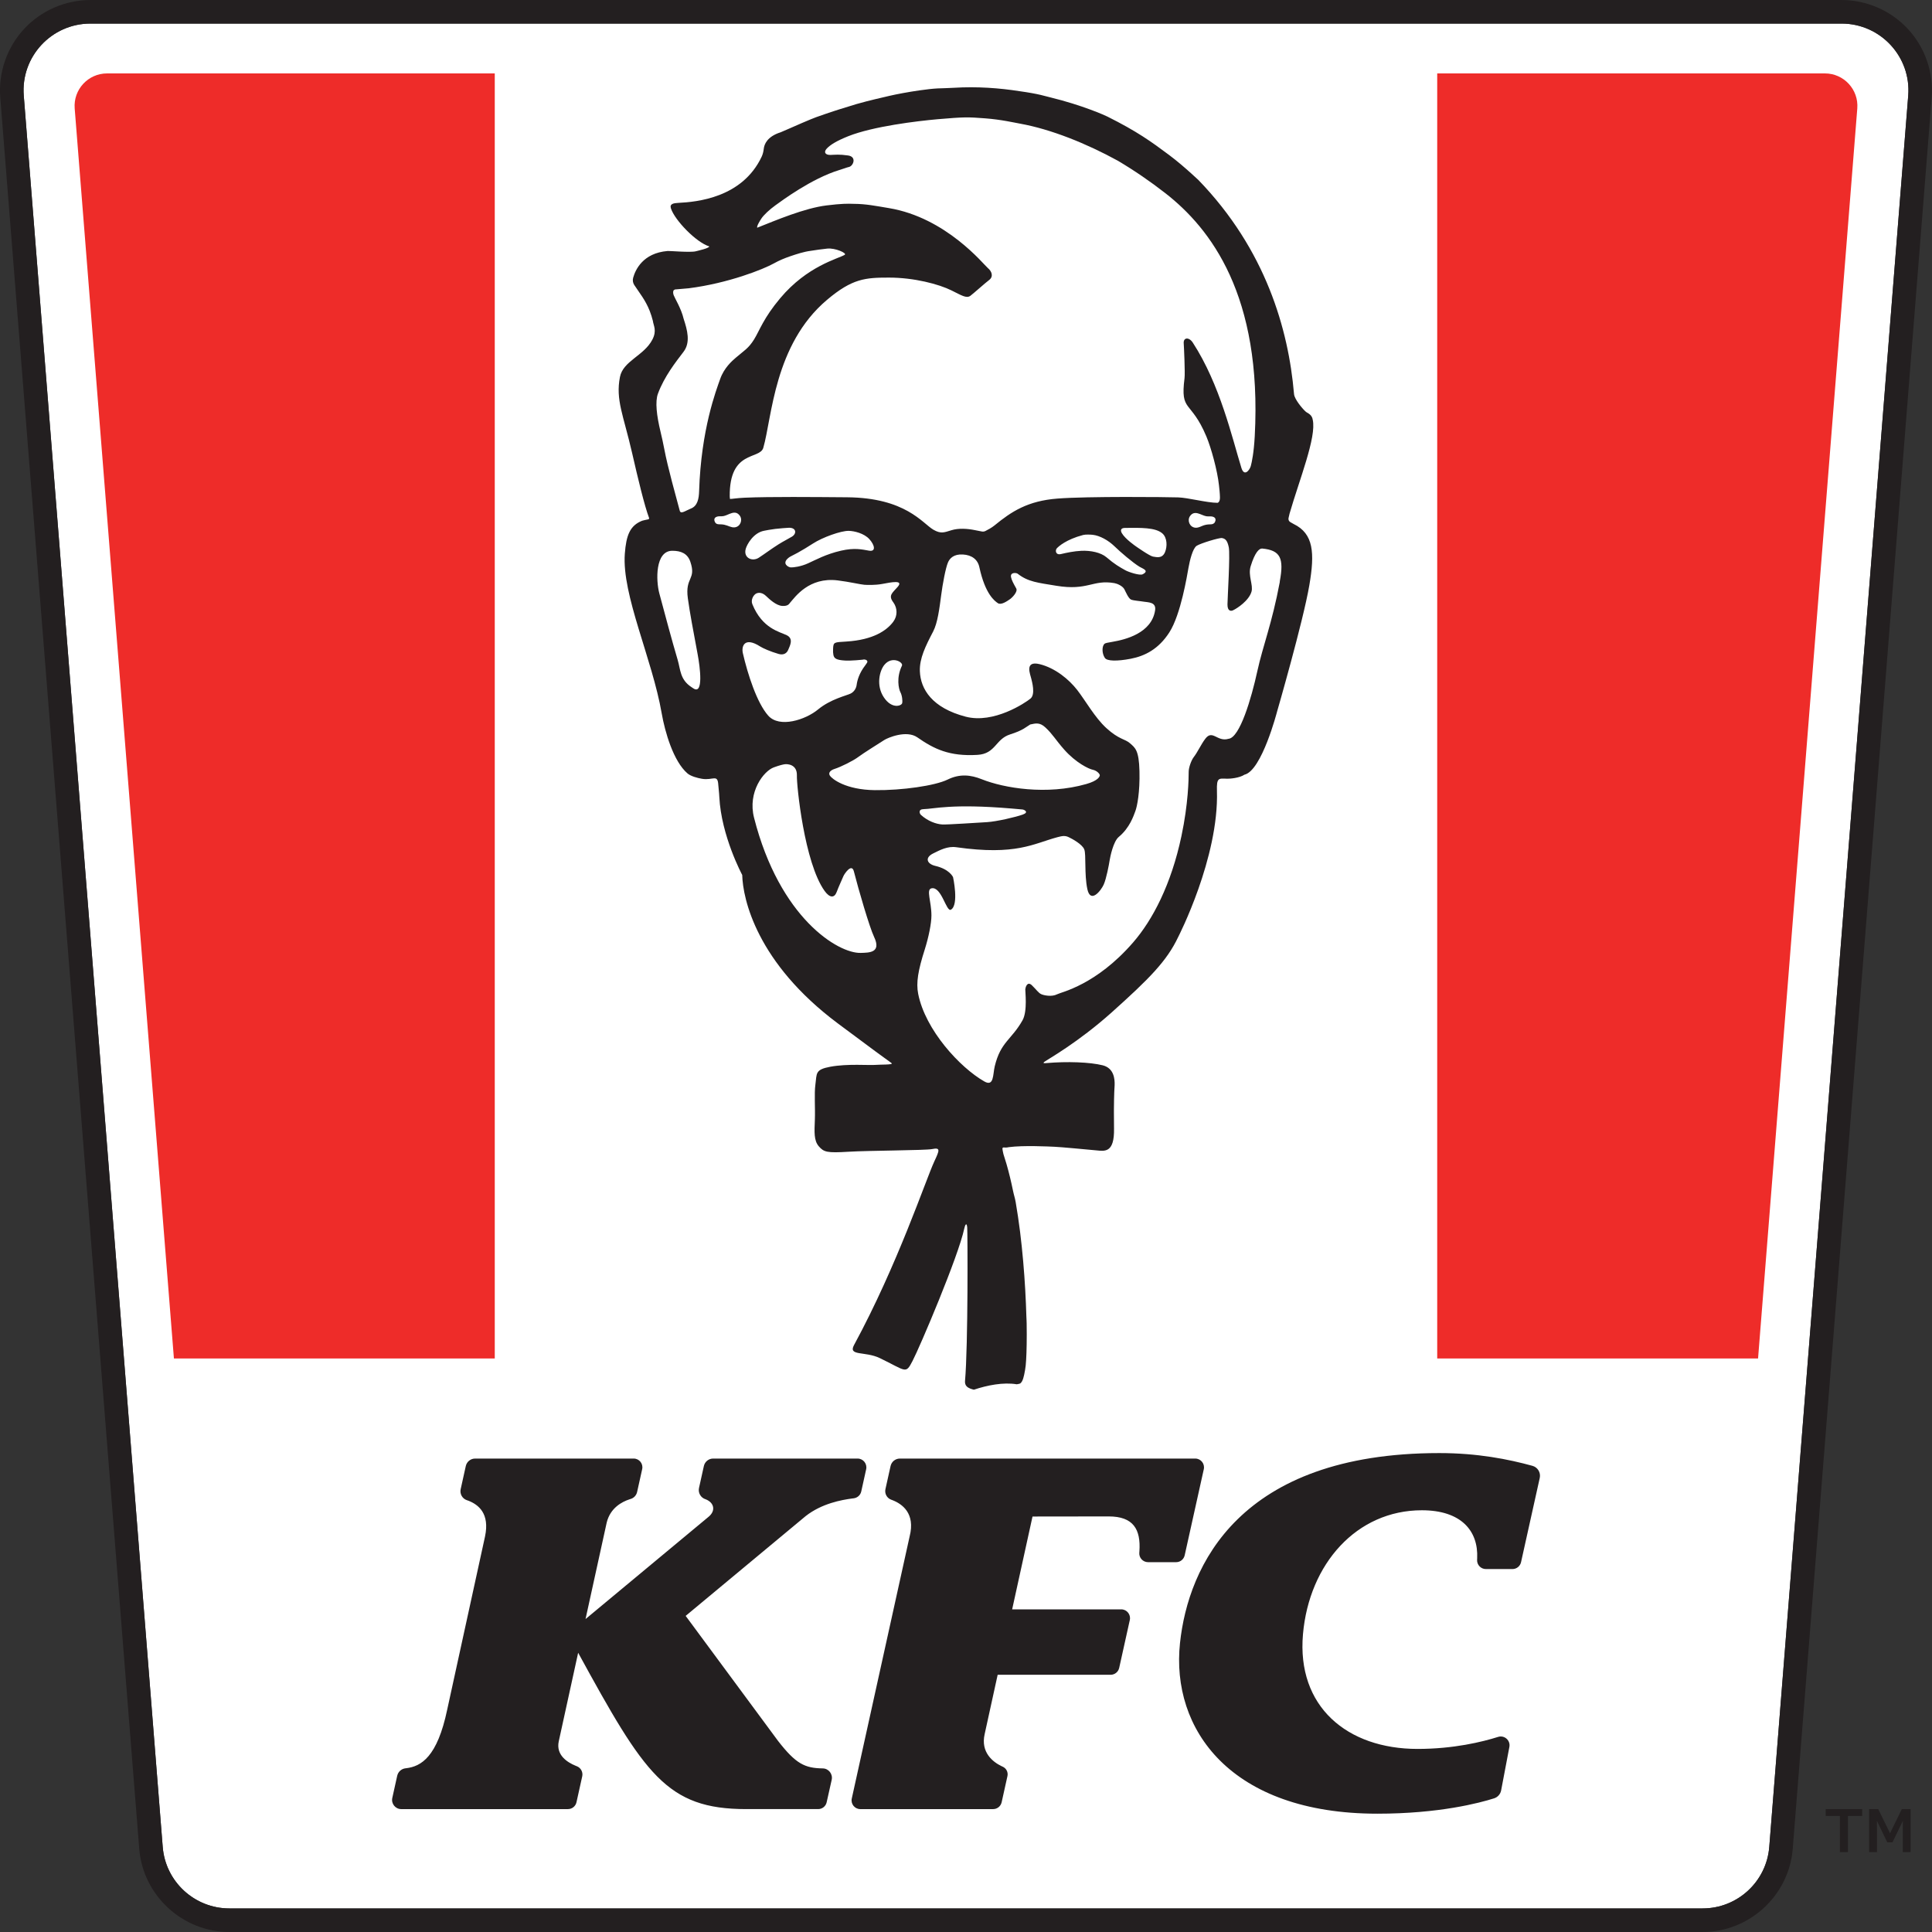
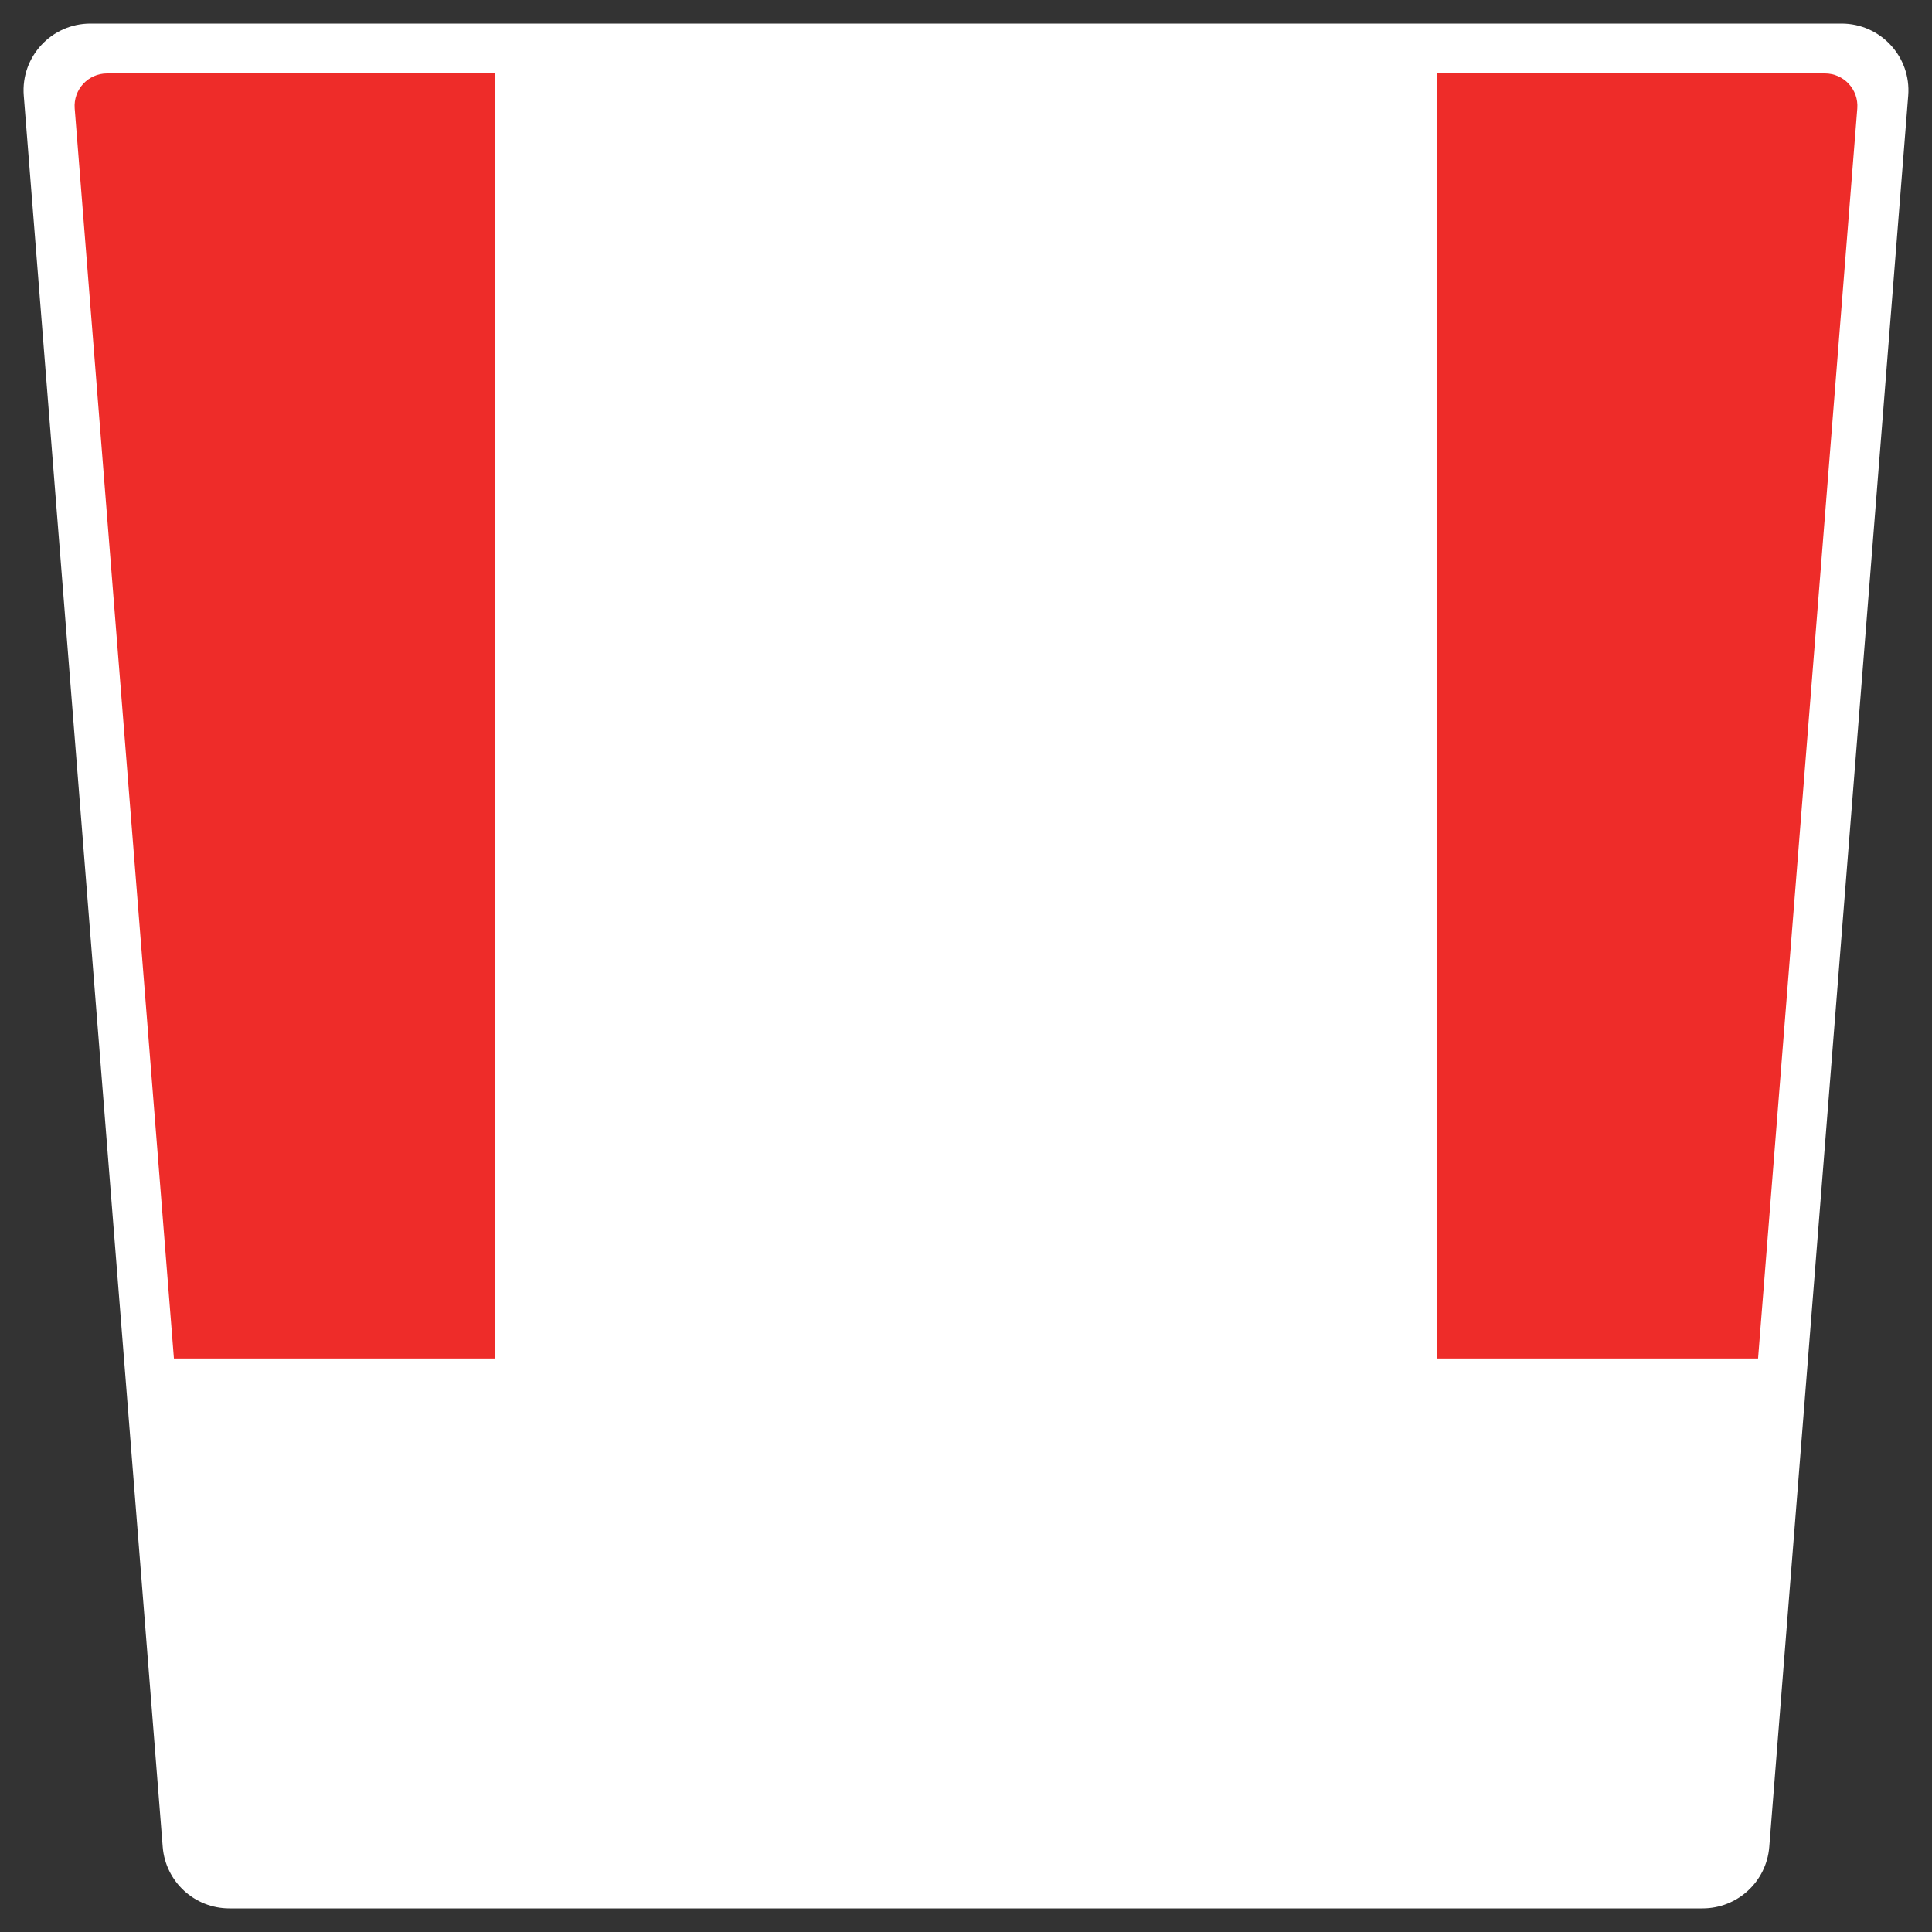
<svg xmlns="http://www.w3.org/2000/svg" width="100%" height="100%" viewBox="0 0 100 100" version="1.1" xml:space="preserve" style="fill-rule:evenodd;clip-rule:evenodd;stroke-linejoin:round;stroke-miterlimit:1.414;">
  <rect x="0" y="0" width="100" height="100" fill="#333333" stroke="none" />
  <path d="M95.317,1.22c2.02,0 3.611,1.718 3.452,3.728l-7.192,90.649c-0.143,1.797 -1.646,3.183 -3.452,3.183l-76.251,0c-1.806,0 -3.309,-1.386 -3.452,-3.183l-7.192,-90.649c-0.159,-2.01 1.432,-3.728 3.452,-3.728l90.635,0Z" style="fill:#fff;fill-rule:nonzero;" />
  <path d="M94.458,3.8c0.98,0 1.752,0.836 1.675,1.813l-5.136,64.701l-16.607,0l0,-66.514l20.068,0Zm-68.849,0l0,66.514l-16.607,0l-5.136,-64.701c-0.077,-0.977 0.695,-1.813 1.675,-1.813l20.068,0Z" style="fill:#ee2c29;fill-rule:nonzero;" />
-   <path d="M95.317,0c1.303,0 2.558,0.549 3.441,1.505c0.882,0.955 1.329,2.245 1.226,3.54l-7.192,90.649c-0.191,2.414 -2.241,4.306 -4.667,4.306l-76.251,0c-2.426,0 -4.476,-1.892 -4.667,-4.306l-7.193,-90.649c-0.102,-1.295 0.345,-2.585 1.226,-3.54c0.884,-0.956 2.138,-1.505 3.442,-1.505l90.635,0Zm-7.192,98.78c1.806,0 3.309,-1.386 3.452,-3.183l7.192,-90.649c0.159,-2.01 -1.432,-3.728 -3.452,-3.728l-90.635,0c-2.02,0 -3.611,1.718 -3.452,3.728l7.192,90.649c0.143,1.797 1.646,3.183 3.452,3.183l76.251,0Zm9.027,-2.916l-0.407,0l0,-2.226l0.473,0l0.607,1.246l0.006,0l0.607,-1.246l0.457,0l0,2.226l-0.407,0l0,-1.179l0.003,-0.424l-0.006,0l-0.53,1.097l-0.27,0l-0.53,-1.097l-0.007,0l0.004,0.424l0,1.179Zm-1.501,0l-0.42,0l0,-1.869l-0.733,0l0,-0.357l1.886,0l0,0.357l-0.733,0l0,1.869Zm-17.365,-14.65l-1.378,0c-0.26,0 -0.468,-0.219 -0.454,-0.479c0.003,-0.056 0.004,-0.079 0.004,-0.081c0.066,-1.42 -0.831,-2.483 -2.862,-2.483c-3.377,0.001 -5.833,2.771 -6.154,6.411c-0.332,3.758 2.294,5.942 5.931,5.942c1.864,-0.001 3.34,-0.361 4.168,-0.622c0.328,-0.104 0.649,0.18 0.584,0.519l-0.427,2.252c-0.037,0.192 -0.176,0.348 -0.362,0.408c-0.745,0.237 -2.838,0.795 -6.04,0.795c-7.61,0.002 -10.697,-4.376 -10.219,-8.837c0.425,-3.974 3.054,-9.827 13.42,-9.828c1.985,0 3.573,0.317 4.823,0.66c0.273,0.075 0.439,0.352 0.377,0.629l-0.968,4.358c-0.046,0.208 -0.231,0.356 -0.443,0.356Zm-26.882,12.425l-6.875,0c-0.289,0 -0.503,-0.267 -0.441,-0.549l2.995,-13.569c0.305,-1.197 -0.395,-1.684 -0.898,-1.876c-0.018,-0.006 -0.035,-0.013 -0.052,-0.019c-0.225,-0.079 -0.354,-0.315 -0.303,-0.548l0.265,-1.194c0.05,-0.227 0.251,-0.389 0.483,-0.389l15.287,0c0.291,0 0.506,0.269 0.443,0.553l-0.989,4.455c-0.046,0.207 -0.229,0.355 -0.441,0.355l-1.454,0c-0.272,0 -0.483,-0.236 -0.453,-0.506c0.005,-0.046 0.005,-0.061 0.005,-0.061c0.075,-1.135 -0.314,-1.801 -1.589,-1.801l-3.944,0.005l-1.054,4.805l5.646,0c0.291,0 0.506,0.269 0.444,0.552l-0.55,2.479c-0.046,0.207 -0.23,0.355 -0.443,0.355l-5.847,0c0,0 -0.649,2.944 -0.673,3.071c-0.217,0.95 0.432,1.444 0.868,1.656c0.022,0.011 0.044,0.021 0.067,0.031c0.186,0.084 0.289,0.287 0.244,0.487l-0.3,1.354c-0.046,0.207 -0.229,0.354 -0.441,0.354Zm-22.006,0l-8.63,0c-0.303,0 -0.528,-0.281 -0.463,-0.577l0.254,-1.148c0.046,-0.208 0.22,-0.364 0.431,-0.387c0.009,-0.001 0.017,-0.002 0.025,-0.003c0.792,-0.092 1.621,-0.591 2.133,-3.038l1.957,-8.96c0.252,-1.193 -0.345,-1.647 -0.86,-1.849c-0.004,-0.001 -0.034,-0.012 -0.081,-0.028c-0.236,-0.08 -0.374,-0.326 -0.32,-0.569l0.265,-1.197c0.051,-0.227 0.251,-0.388 0.483,-0.388l8.209,0c0.286,0 0.5,0.266 0.438,0.547l-0.262,1.181c-0.038,0.172 -0.165,0.312 -0.335,0.363c-0.02,0.007 -0.041,0.013 -0.062,0.02c-0.384,0.125 -0.992,0.44 -1.178,1.205l-1.094,4.986c0,0.002 0.002,0.003 0.003,0.002l6.367,-5.292c0.382,-0.315 0.284,-0.736 -0.154,-0.904c0,0 -0.001,0 -0.003,-0.001c-0.248,-0.076 -0.397,-0.33 -0.341,-0.584l0.252,-1.137c0.05,-0.225 0.25,-0.386 0.48,-0.386l7.476,0c0.291,0 0.507,0.27 0.444,0.555l-0.254,1.148c-0.043,0.195 -0.204,0.334 -0.403,0.356c-0.034,0.003 -0.056,0.006 -0.056,0.006c-0.563,0.075 -1.581,0.258 -2.414,0.91l-6.214,5.167c0,0.001 0,0.002 0,0.003l4.782,6.472c0.926,1.191 1.384,1.407 2.316,1.421c0.305,0.006 0.525,0.293 0.459,0.591l-0.261,1.164c-0.046,0.205 -0.228,0.351 -0.439,0.351l-3.724,0c-4.124,0.001 -5.262,-1.808 -8.697,-8.088c-0.001,-0.001 -0.003,-0.001 -0.003,0l-1.003,4.581c-0.152,0.712 0.444,1.09 0.881,1.267c0.019,0.007 0.037,0.015 0.055,0.022c0.209,0.082 0.327,0.303 0.279,0.522l-0.298,1.343c-0.046,0.206 -0.229,0.353 -0.44,0.353Zm9.019,-48.354c0.03,1.251 0.755,4.553 4.949,7.687c1.75,1.306 2.552,1.895 2.782,2.055l-0.001,0.01c0.115,0.08 -0.62,0.061 -0.822,0.081c-0.329,0.031 -1.447,-0.07 -2.342,0.095c-0.808,0.149 -0.699,0.344 -0.779,0.928c-0.063,0.463 -0.004,1.197 -0.027,1.823c-0.024,0.626 -0.058,1.07 0.207,1.373c0.261,0.298 0.426,0.345 1.535,0.277c1.054,-0.065 3.974,-0.067 4.326,-0.138c0.451,-0.093 0.379,0.071 0.119,0.629c-0.446,0.957 -1.901,5.346 -4.16,9.515c-0.317,0.584 0.574,0.308 1.334,0.675c1.375,0.663 1.33,0.847 1.691,0.155c0.391,-0.749 2.374,-5.417 2.681,-6.858c0.04,-0.188 0.121,-0.351 0.152,-0.069c0.022,0.204 0.051,6.1 -0.113,7.961c-0.009,0.098 0.015,0.201 0.084,0.272c0.099,0.101 0.248,0.144 0.376,0.174c0.001,0 0.002,0 0.004,-0.001c0.682,-0.227 1.509,-0.395 2.211,-0.279c0.062,-0.007 0.121,-0.021 0.178,-0.039c0.038,-0.031 0.072,-0.068 0.096,-0.112c0.054,-0.099 0.082,-0.211 0.107,-0.321c0.002,-0.008 0.004,-0.017 0.006,-0.026c0.034,-0.156 0.061,-0.315 0.079,-0.475c0.009,-0.094 0.016,-0.189 0.022,-0.284c0.008,-0.122 0.013,-0.245 0.017,-0.368c0.006,-0.149 0.009,-0.297 0.011,-0.445c0.003,-0.171 0.004,-0.343 0.004,-0.514c0,-0.191 -0.002,-0.383 -0.005,-0.574c-0.003,-0.209 -0.008,-0.139 -0.014,-0.348c-0.006,-0.223 -0.015,-0.447 -0.024,-0.67c-0.01,-0.236 -0.022,-0.471 -0.035,-0.707c-0.014,-0.245 -0.03,-0.489 -0.047,-0.734c-0.018,-0.252 -0.038,-0.503 -0.06,-0.754c-0.023,-0.256 -0.047,-0.511 -0.074,-0.767c-0.027,-0.256 -0.056,-0.513 -0.088,-0.769c-0.032,-0.256 -0.067,-0.511 -0.105,-0.765c-0.037,-0.252 -0.077,-0.503 -0.12,-0.753c-0.043,-0.245 -0.089,-0.35 -0.139,-0.593c-0.048,-0.235 -0.1,-0.47 -0.157,-0.704c-0.054,-0.223 -0.112,-0.445 -0.176,-0.666c-0.051,-0.175 -0.104,-0.35 -0.162,-0.524c-0.011,-0.028 -0.058,-0.267 -0.052,-0.298c0.018,-0.086 0.127,-0.024 0.245,-0.047c0,0 0.056,-0.011 0.087,-0.016c0.75,-0.101 2.057,-0.033 2.352,-0.021c0.291,0.009 1.775,0.15 2.194,0.189c0.415,0.04 0.92,0.136 0.898,-1.125c-0.006,-0.336 -0.007,-0.536 -0.006,-0.85c0,-0.043 0,-0.086 0,-0.128c0.001,-0.079 0.002,-0.158 0.003,-0.233c0.001,-0.046 0.001,-0.089 0.002,-0.132c0,-0.044 0.001,-0.086 0.001,-0.128c0.001,-0.038 0.002,-0.078 0.003,-0.113c0.001,-0.068 0.003,-0.134 0.006,-0.194c0,-0.019 0,-0.036 0.001,-0.055c0.001,-0.045 0.003,-0.087 0.005,-0.125c0.001,-0.021 0.001,-0.039 0.003,-0.057c0.001,-0.036 0.003,-0.065 0.005,-0.091c0,-0.009 0,-0.021 0.002,-0.028c0.003,-0.038 0.005,-0.079 0.006,-0.124c0.01,-0.308 -0.03,-0.871 -0.613,-1.021c-0.671,-0.168 -1.851,-0.208 -2.912,-0.116c-0.148,0.014 -0.181,0 -0.135,-0.041l0.001,-0.01c0.229,-0.163 1.761,-1.01 3.513,-2.578c1.928,-1.729 2.848,-2.649 3.438,-3.901c0,0 2.11,-4.093 2.004,-7.56c-0.021,-0.7 0.091,-0.642 0.527,-0.629c0.131,0.004 0.629,-0.031 0.898,-0.209c0.895,-0.204 1.686,-3.26 1.686,-3.26c0,0 1.344,-4.64 1.67,-6.538c0.29,-1.688 0.221,-2.675 -0.809,-3.176l-0.172,-0.097c-0.078,-0.044 -0.116,-0.135 -0.092,-0.221c0.019,-0.072 0.04,-0.156 0.051,-0.22c0.504,-1.748 1.404,-3.962 1.199,-4.859c-0.035,-0.258 -0.254,-0.342 -0.329,-0.393c-0.105,-0.071 -0.504,-0.516 -0.615,-0.829c-0.016,-0.045 -0.023,-0.093 -0.027,-0.141c-0.284,-3.302 -1.457,-7.445 -4.953,-11.053c-0.005,-0.003 -0.24,-0.219 -0.383,-0.35c-0.3,-0.269 -0.682,-0.604 -1.123,-0.935c-0.931,-0.696 -1.673,-1.23 -3.204,-1.994c-0.118,-0.058 -1.268,-0.581 -2.967,-0.996c-0.158,-0.043 -0.319,-0.085 -0.48,-0.122c-0.25,-0.059 -0.639,-0.131 -1.084,-0.192c-1.046,-0.164 -2.208,-0.252 -3.417,-0.177l0,0c-0.144,0.007 -0.312,0.016 -0.357,0.016c-0.072,0.002 -0.148,0.005 -0.221,0.008c-0.082,0.004 -0.163,0.005 -0.248,0.008c-0.256,0.013 -0.593,0.051 -0.947,0.102c-0.572,0.082 -1.185,0.197 -1.563,0.285c-0.423,0.103 -0.992,0.222 -1.705,0.426c-0.292,0.086 -0.587,0.177 -0.879,0.271c-0.083,0.027 -0.166,0.052 -0.247,0.079c-0.316,0.104 -0.634,0.212 -0.956,0.327c-0.233,0.082 -1.223,0.511 -1.439,0.61c-0.103,0.048 -0.245,0.109 -0.399,0.172c-0.698,0.221 -0.845,0.625 -0.87,0.847c-0.016,0.142 -0.049,0.284 -0.109,0.414c-1.007,2.138 -3.373,2.345 -4.312,2.392c-0.246,0.012 -0.463,0.047 -0.385,0.286c0.2,0.614 1.307,1.759 1.984,1.967c-0.01,0.098 -0.58,0.221 -0.7,0.253c-0.273,0.071 -1.394,-0.027 -1.449,-0.016c-0.005,0 -0.009,0.001 -0.014,0.001c-1.272,0.108 -1.662,0.974 -1.776,1.384c-0.036,0.127 -0.015,0.264 0.057,0.375c0.281,0.428 0.576,0.777 0.799,1.341c0.002,0.006 0.005,0.012 0.007,0.019c0.058,0.148 0.11,0.312 0.157,0.496c0.027,0.242 0.22,0.494 -0.024,0.968c-0.434,0.841 -1.518,1.104 -1.68,1.939c-0.231,1.187 0.178,1.964 0.628,3.926c0.308,1.346 0.641,2.736 0.879,3.367c0.012,0.033 -0.007,0.068 -0.042,0.074c-0.095,0.019 -0.26,0.053 -0.316,0.072c-0.628,0.25 -0.825,0.744 -0.897,1.711c-0.158,2.138 1.422,5.437 1.91,8.263c0.166,0.954 0.605,2.482 1.336,3.107c0.169,0.145 0.521,0.237 0.74,0.275c0.572,0.1 0.82,-0.262 0.852,0.312c0.007,0.119 0.048,0.441 0.053,0.623c0.099,2.028 1.185,4.041 1.185,4.041Zm27.825,-15.164c-0.41,2.181 -0.869,3.276 -1.164,4.622c-0.305,1.399 -0.906,3.445 -1.49,3.497c-0.589,0.178 -0.826,-0.504 -1.204,0.001c-0.226,0.3 -0.4,0.696 -0.601,0.953c-0.128,0.167 -0.255,0.541 -0.257,0.744c0,0.394 -0.021,1.665 -0.374,3.333c-0.531,2.516 -1.496,4.349 -2.499,5.506c-1.921,2.216 -3.72,2.573 -3.934,2.686c-0.276,0.145 -0.692,0.059 -0.828,-0.006c-0.139,-0.063 -0.245,-0.229 -0.482,-0.461c-0.245,-0.229 -0.331,0.119 -0.34,0.208c-0.01,0.083 0.125,1.132 -0.143,1.606c-0.576,1.02 -1.13,1.109 -1.438,2.379c-0.104,0.429 -0.032,1.078 -0.544,0.784c-1.253,-0.716 -3.048,-2.653 -3.419,-4.532c-0.113,-0.572 -0.007,-1.21 0.341,-2.298c0.202,-0.638 0.345,-1.349 0.345,-1.758c0,-0.726 -0.284,-1.342 0,-1.405c0.526,-0.117 0.766,1.245 1.01,1.104c0.425,-0.245 0.109,-1.683 0.109,-1.683c0,0 -0.174,-0.409 -0.919,-0.583c-0.429,-0.101 -0.564,-0.422 -0.107,-0.646c0.342,-0.168 0.738,-0.388 1.2,-0.319c3.09,0.438 3.978,-0.183 5.227,-0.52c0.246,-0.065 0.39,-0.094 0.582,-0.003c0.191,0.089 0.704,0.37 0.808,0.633c0.106,0.261 -0.004,1.286 0.16,2.057c0.167,0.775 0.711,0.071 0.847,-0.235c0.137,-0.304 0.277,-1.053 0.305,-1.244c0.03,-0.189 0.189,-0.986 0.475,-1.223c0.566,-0.47 0.765,-1.088 0.856,-1.329c0.094,-0.242 0.242,-0.987 0.215,-2.076c-0.027,-1.087 -0.223,-1.204 -0.486,-1.438c-0.259,-0.233 -0.571,-0.188 -1.233,-0.794c-0.59,-0.541 -1.076,-1.416 -1.503,-1.967c-0.428,-0.549 -1.138,-1.139 -1.948,-1.338c-0.807,-0.194 -0.471,0.55 -0.428,0.759c0.034,0.148 0.224,0.808 -0.046,1.026c-0.264,0.217 -1.896,1.314 -3.352,0.934c-1.735,-0.453 -2.335,-1.419 -2.371,-2.352c-0.024,-0.662 0.292,-1.299 0.688,-2.057c0.231,-0.444 0.324,-1.183 0.417,-1.893c0.074,-0.567 0.226,-1.389 0.35,-1.681c0.089,-0.21 0.298,-0.439 0.769,-0.412c0.465,0.026 0.771,0.258 0.856,0.659c0.301,1.396 0.793,1.749 0.96,1.862c0.169,0.113 0.484,-0.113 0.606,-0.195c0.125,-0.08 0.44,-0.4 0.341,-0.571c-0.15,-0.265 -0.234,-0.424 -0.267,-0.58c-0.057,-0.266 0.275,-0.234 0.342,-0.18c0.544,0.428 1.057,0.466 1.997,0.623c1.644,0.273 1.88,-0.332 3.01,-0.136c0.146,0.025 0.425,0.147 0.516,0.317c0.074,0.145 0.212,0.478 0.35,0.537c0.136,0.053 0.472,0.074 0.645,0.105c0.239,0.04 0.667,0.014 0.595,0.455c-0.184,1.184 -1.55,1.511 -2.189,1.621c-0.264,0.045 -0.384,0.067 -0.428,0.104c-0.137,0.122 -0.143,0.493 0.017,0.732c0.112,0.169 0.629,0.179 1.336,0.044c0.737,-0.142 1.446,-0.498 2.005,-1.37c0.592,-0.923 0.918,-2.955 0.987,-3.335c0.067,-0.379 0.219,-1.014 0.428,-1.144c0.206,-0.13 1.169,-0.423 1.304,-0.399c0.162,0.028 0.279,0.106 0.355,0.478c0.076,0.376 -0.065,2.616 -0.068,2.954c-0.004,0.36 0.181,0.357 0.284,0.309c0.224,-0.103 0.823,-0.502 0.959,-0.964c0.1,-0.342 -0.189,-0.84 -0.044,-1.314c0.226,-0.738 0.448,-0.935 0.602,-0.92c0.939,0.09 1.131,0.501 0.907,1.694l0,0.035Zm-21.692,19.201c-1.161,0.036 -4.196,-1.796 -5.52,-6.994c-0.343,-1.337 0.5,-2.422 1.023,-2.609c0.309,-0.113 0.472,-0.149 0.576,-0.163c0.108,-0.013 0.636,-0.01 0.618,0.587c-0.018,0.483 0.383,4.515 1.436,5.974c0.261,0.362 0.502,0.375 0.622,0.056c0.11,-0.298 0.293,-0.68 0.351,-0.826c0.044,-0.105 0.426,-0.69 0.54,-0.246c0.241,0.945 0.807,2.888 1.045,3.389c0.394,0.833 -0.256,0.819 -0.691,0.832Zm8.385,-7.159c-0.349,0.127 -1.357,0.362 -1.845,0.391c-0.493,0.028 -2.054,0.134 -2.316,0.121c-0.322,-0.019 -0.756,-0.175 -1.109,-0.498c-0.072,-0.066 -0.148,-0.291 0.139,-0.296c0.536,-0.01 1.44,-0.295 4.553,-0.032c0.333,0.028 0.491,0.042 0.569,0.05c0.082,0.008 0.358,0.14 0.009,0.264Zm-7.657,-1.265c-1.515,-0.019 -2.216,-0.584 -2.325,-0.752c-0.104,-0.164 0.071,-0.291 0.229,-0.341c0.358,-0.114 0.994,-0.435 1.252,-0.631c0.259,-0.194 0.973,-0.638 1.334,-0.87c0.169,-0.111 1.144,-0.535 1.714,-0.138c0.854,0.596 1.653,0.995 3.115,0.906c0.942,-0.058 0.92,-0.817 1.686,-1.059c0.691,-0.218 0.824,-0.388 1.041,-0.514c0.279,-0.056 0.485,-0.126 0.788,0.156c0.384,0.357 0.523,0.639 0.968,1.141c0.608,0.688 1.279,1.008 1.487,1.048c0.207,0.043 0.355,0.211 0.358,0.28c0.002,0.068 -0.083,0.282 -0.697,0.457c-2.048,0.587 -4.265,0.211 -5.407,-0.245c-0.579,-0.232 -1.143,-0.295 -1.779,0.018c-0.641,0.313 -2.349,0.561 -3.764,0.544Zm-6.828,-7.089c-0.081,-0.35 0.074,-0.874 0.899,-0.345c0.132,0.084 0.519,0.26 0.95,0.384c0.26,0.075 0.43,-0.035 0.503,-0.224c0.076,-0.188 0.29,-0.563 -0.077,-0.743c-0.365,-0.182 -1.268,-0.339 -1.784,-1.609c-0.093,-0.227 0.063,-0.488 0.208,-0.555c0.147,-0.065 0.328,-0.032 0.497,0.128c0.168,0.158 0.528,0.505 0.851,0.518c0.297,0.015 0.346,-0.106 0.406,-0.176c0.25,-0.281 0.966,-1.327 2.45,-1.146c0.612,0.075 1.177,0.211 1.383,0.227c0.146,0.009 0.554,0.028 0.944,-0.046c0.445,-0.083 1.108,-0.221 0.783,0.155c-0.264,0.304 -0.484,0.431 -0.253,0.762c0.012,0.017 0.024,0.033 0.035,0.049c0.208,0.293 0.214,0.684 0.002,0.975l-0.026,0.038c-0.328,0.426 -1.006,0.916 -2.408,1.005c-0.639,0.041 -0.679,0.017 -0.693,0.383c-0.005,0.14 -0.003,0.215 0.017,0.313c0.039,0.184 0.157,0.26 0.6,0.288c0.321,0.019 0.91,-0.043 0.912,-0.044c0.144,-0.043 0.314,0.049 0.221,0.169c-0.014,0.019 -0.073,0.107 -0.083,0.12c-0.318,0.411 -0.418,0.787 -0.447,1.012c-0.025,0.19 -0.135,0.36 -0.304,0.448c-0.002,0.001 -0.004,0.002 -0.006,0.003c-0.205,0.105 -1.032,0.283 -1.684,0.821c-0.648,0.538 -2.003,0.981 -2.585,0.32c-0.583,-0.659 -1.058,-2.133 -1.311,-3.23Zm8.152,2.015c0.092,0.168 0.121,0.451 0.095,0.568c-0.027,0.143 -0.53,0.33 -0.948,-0.295c-0.417,-0.621 -0.221,-1.386 0.027,-1.685c0.393,-0.482 0.995,-0.132 0.908,0.046c-0.301,0.617 -0.167,1.199 -0.082,1.366Zm-10.823,-0.266c-0.586,-0.39 -0.554,-0.9 -0.703,-1.402c-0.316,-1.066 -0.656,-2.349 -0.949,-3.44c-0.178,-0.66 -0.223,-2.208 0.672,-2.208c0.451,0 0.788,0.142 0.932,0.567c0.321,0.945 -0.284,0.781 -0.128,1.898c0.11,0.791 0.261,1.569 0.51,2.911c0.115,0.619 0.316,2.107 -0.228,1.745l-0.106,-0.071Zm23.365,-5.833c-0.153,0.077 -0.734,-0.117 -0.894,-0.207c-0.321,-0.18 -0.55,-0.307 -0.982,-0.676c-0.286,-0.242 -0.808,-0.356 -1.302,-0.332c-0.379,0.018 -0.756,0.099 -1.046,0.167c-0.287,0.069 -0.309,-0.191 -0.224,-0.29c0.087,-0.098 0.489,-0.466 1.367,-0.696c0.127,-0.033 0.374,-0.022 0.499,-0.009c0.366,0.041 0.804,0.285 1.12,0.591c0.315,0.308 0.952,0.851 1.297,1.061c0.164,0.099 0.529,0.205 0.165,0.391Zm-18.335,-0.849c0.1,-0.081 0.143,-0.081 0.48,-0.266c0.239,-0.133 0.513,-0.297 0.789,-0.476c0.5,-0.325 1.446,-0.661 1.848,-0.657c0.29,0.004 0.797,0.129 1.067,0.424c0.282,0.307 0.359,0.664 -0.009,0.602c-0.364,-0.063 -0.751,-0.161 -1.452,0c-0.785,0.179 -1.317,0.48 -1.696,0.649c-0.387,0.18 -0.779,0.222 -0.908,0.217c-0.125,-0.009 -0.481,-0.199 -0.119,-0.493Zm-0.515,-0.7c-0.373,0.236 -0.738,0.51 -1.016,0.69c-0.34,0.224 -0.817,0.01 -0.677,-0.466c0.068,-0.231 0.397,-0.824 0.949,-0.928c0.072,-0.015 0.345,-0.068 0.574,-0.095c0.268,-0.029 0.552,-0.053 0.697,-0.059c0.391,-0.017 0.434,0.297 0.169,0.459c-0.176,0.108 -0.448,0.242 -0.696,0.399Zm18.492,0.097c0,0 -0.543,-0.371 -0.717,-0.672c-0.086,-0.149 -0.066,-0.274 0.164,-0.276c0.814,-0.008 1.559,-0.027 1.922,0.277c0.264,0.222 0.271,0.686 0.142,0.986c-0.15,0.342 -0.448,0.245 -0.619,0.221c-0.17,-0.026 -0.892,-0.536 -0.892,-0.536Zm-19.384,-16.951c0.124,-0.192 0.426,-0.473 0.728,-0.691c0.315,-0.226 1.87,-1.391 3.315,-1.831c0.268,-0.08 0.336,-0.12 0.507,-0.161c0.217,-0.056 0.4,-0.523 -0.05,-0.591c-0.473,-0.068 -0.666,-0.037 -0.918,-0.029c-0.252,0.005 -0.374,-0.13 -0.191,-0.329c0.186,-0.199 0.52,-0.402 1.11,-0.639c1.285,-0.512 3.564,-0.785 4.627,-0.88c1.387,-0.119 1.555,-0.115 2.457,-0.046c0.845,0.064 1.508,0.222 1.822,0.277c1.591,0.288 3.425,1.025 5.055,1.92c0.858,0.509 1.685,1.077 2.454,1.677c2.336,1.821 5.018,5.284 4.627,12.578c-0.047,0.861 -0.149,1.338 -0.205,1.546c-0.059,0.211 -0.338,0.572 -0.486,0.095c-0.482,-1.561 -1.103,-4.311 -2.515,-6.483c-0.197,-0.303 -0.5,-0.275 -0.47,0.044c0.011,0.133 0.076,1.524 0.042,1.793c-0.229,1.792 0.32,1.094 1.129,3.016c0.25,0.595 0.572,1.771 0.653,2.529c0.021,0.19 0.047,0.411 0.051,0.623c0.006,0.268 -0.127,0.286 -0.127,0.286c-0.553,-0.002 -1.517,-0.265 -2.038,-0.281c-0.591,-0.019 -4.699,-0.061 -6.242,0.061c-1.545,0.118 -2.387,0.673 -3.261,1.389c-0.145,0.119 -0.352,0.23 -0.468,0.288c-0.059,0.03 -0.124,0.039 -0.188,0.027c-0.07,-0.012 -0.186,-0.034 -0.369,-0.072c-0.377,-0.077 -0.833,-0.108 -1.201,0.005c-0.369,0.11 -0.542,0.205 -0.94,-0.026c-0.566,-0.331 -1.435,-1.653 -4.468,-1.678c-1.718,-0.013 -3.971,-0.036 -5.298,0.022c-0.429,0.019 -0.653,0.067 -0.763,0.064c-0.008,-0.05 -0.011,-0.12 -0.011,-0.134c-0.023,-2.421 1.557,-1.884 1.738,-2.514c0.452,-1.568 0.557,-5.34 3.296,-7.656c1.309,-1.107 1.99,-1.153 3.205,-1.153c1.31,0 2.588,0.341 3.239,0.664c0.519,0.256 0.776,0.428 0.98,0.277c0.203,-0.155 0.748,-0.649 0.973,-0.819c0.226,-0.173 0.141,-0.442 -0.073,-0.618c-0.204,-0.166 -2.148,-2.61 -5.126,-3.102c-0.683,-0.113 -1.187,-0.217 -1.806,-0.219c-0.335,-0.012 -0.633,-0.014 -1.411,0.081c-1.14,0.138 -2.63,0.772 -3.589,1.153c-0.052,-0.055 0.146,-0.377 0.206,-0.463Zm23.464,15.733c-0.123,0.133 -0.232,0.053 -0.486,0.116c-0.198,0.048 -0.33,0.16 -0.513,0.143c-0.288,-0.026 -0.429,-0.37 -0.276,-0.596c0.239,-0.348 0.574,-0.045 0.846,0.003c0.133,0.023 0.228,-0.016 0.361,0.032c0.133,0.047 0.151,0.169 0.068,0.302Zm-24.837,0.241c-0.182,0.02 -0.336,-0.092 -0.536,-0.134c-0.23,-0.051 -0.372,0.02 -0.467,-0.107c-0.085,-0.131 -0.069,-0.254 0.063,-0.304c0.131,-0.05 0.227,-0.013 0.36,-0.038c0.271,-0.052 0.601,-0.361 0.845,-0.018c0.158,0.223 0.023,0.57 -0.265,0.601Zm-3.974,-6.92c0.326,-0.883 0.919,-1.636 1.325,-2.168c0.371,-0.486 0.195,-1.128 0.006,-1.703c-0.123,-0.529 -0.463,-1.077 -0.515,-1.222c-0.037,-0.101 -0.039,-0.183 -0.007,-0.254c0.025,-0.017 0.045,-0.03 0.07,-0.046l0.717,-0.062c2.052,-0.262 3.861,-0.983 4.408,-1.289c0.269,-0.151 0.554,-0.27 0.847,-0.369c0.342,-0.116 0.697,-0.233 1.051,-0.279c0.269,-0.045 0.587,-0.086 0.858,-0.116c0.406,-0.046 1.048,0.238 0.905,0.323c-0.343,0.205 -1.938,0.574 -3.34,2.249c-0.86,1.024 -1.059,1.657 -1.349,2.129c-0.294,0.473 -0.529,0.586 -0.941,0.942c-0.202,0.172 -0.613,0.532 -0.814,1.106c-0.204,0.579 -0.988,2.599 -1.09,5.807c-0.011,0.372 -0.075,0.765 -0.428,0.9c0,0 -0.002,0.001 -0.003,0.001c-0.29,0.118 -0.525,0.309 -0.574,0.1c-0.186,-0.704 -0.617,-2.222 -0.798,-3.184c-0.057,-0.303 -0.124,-0.603 -0.196,-0.903c-0.197,-0.82 -0.286,-1.548 -0.132,-1.962Z" style="fill:#231f20;fill-rule:nonzero;" />
</svg>